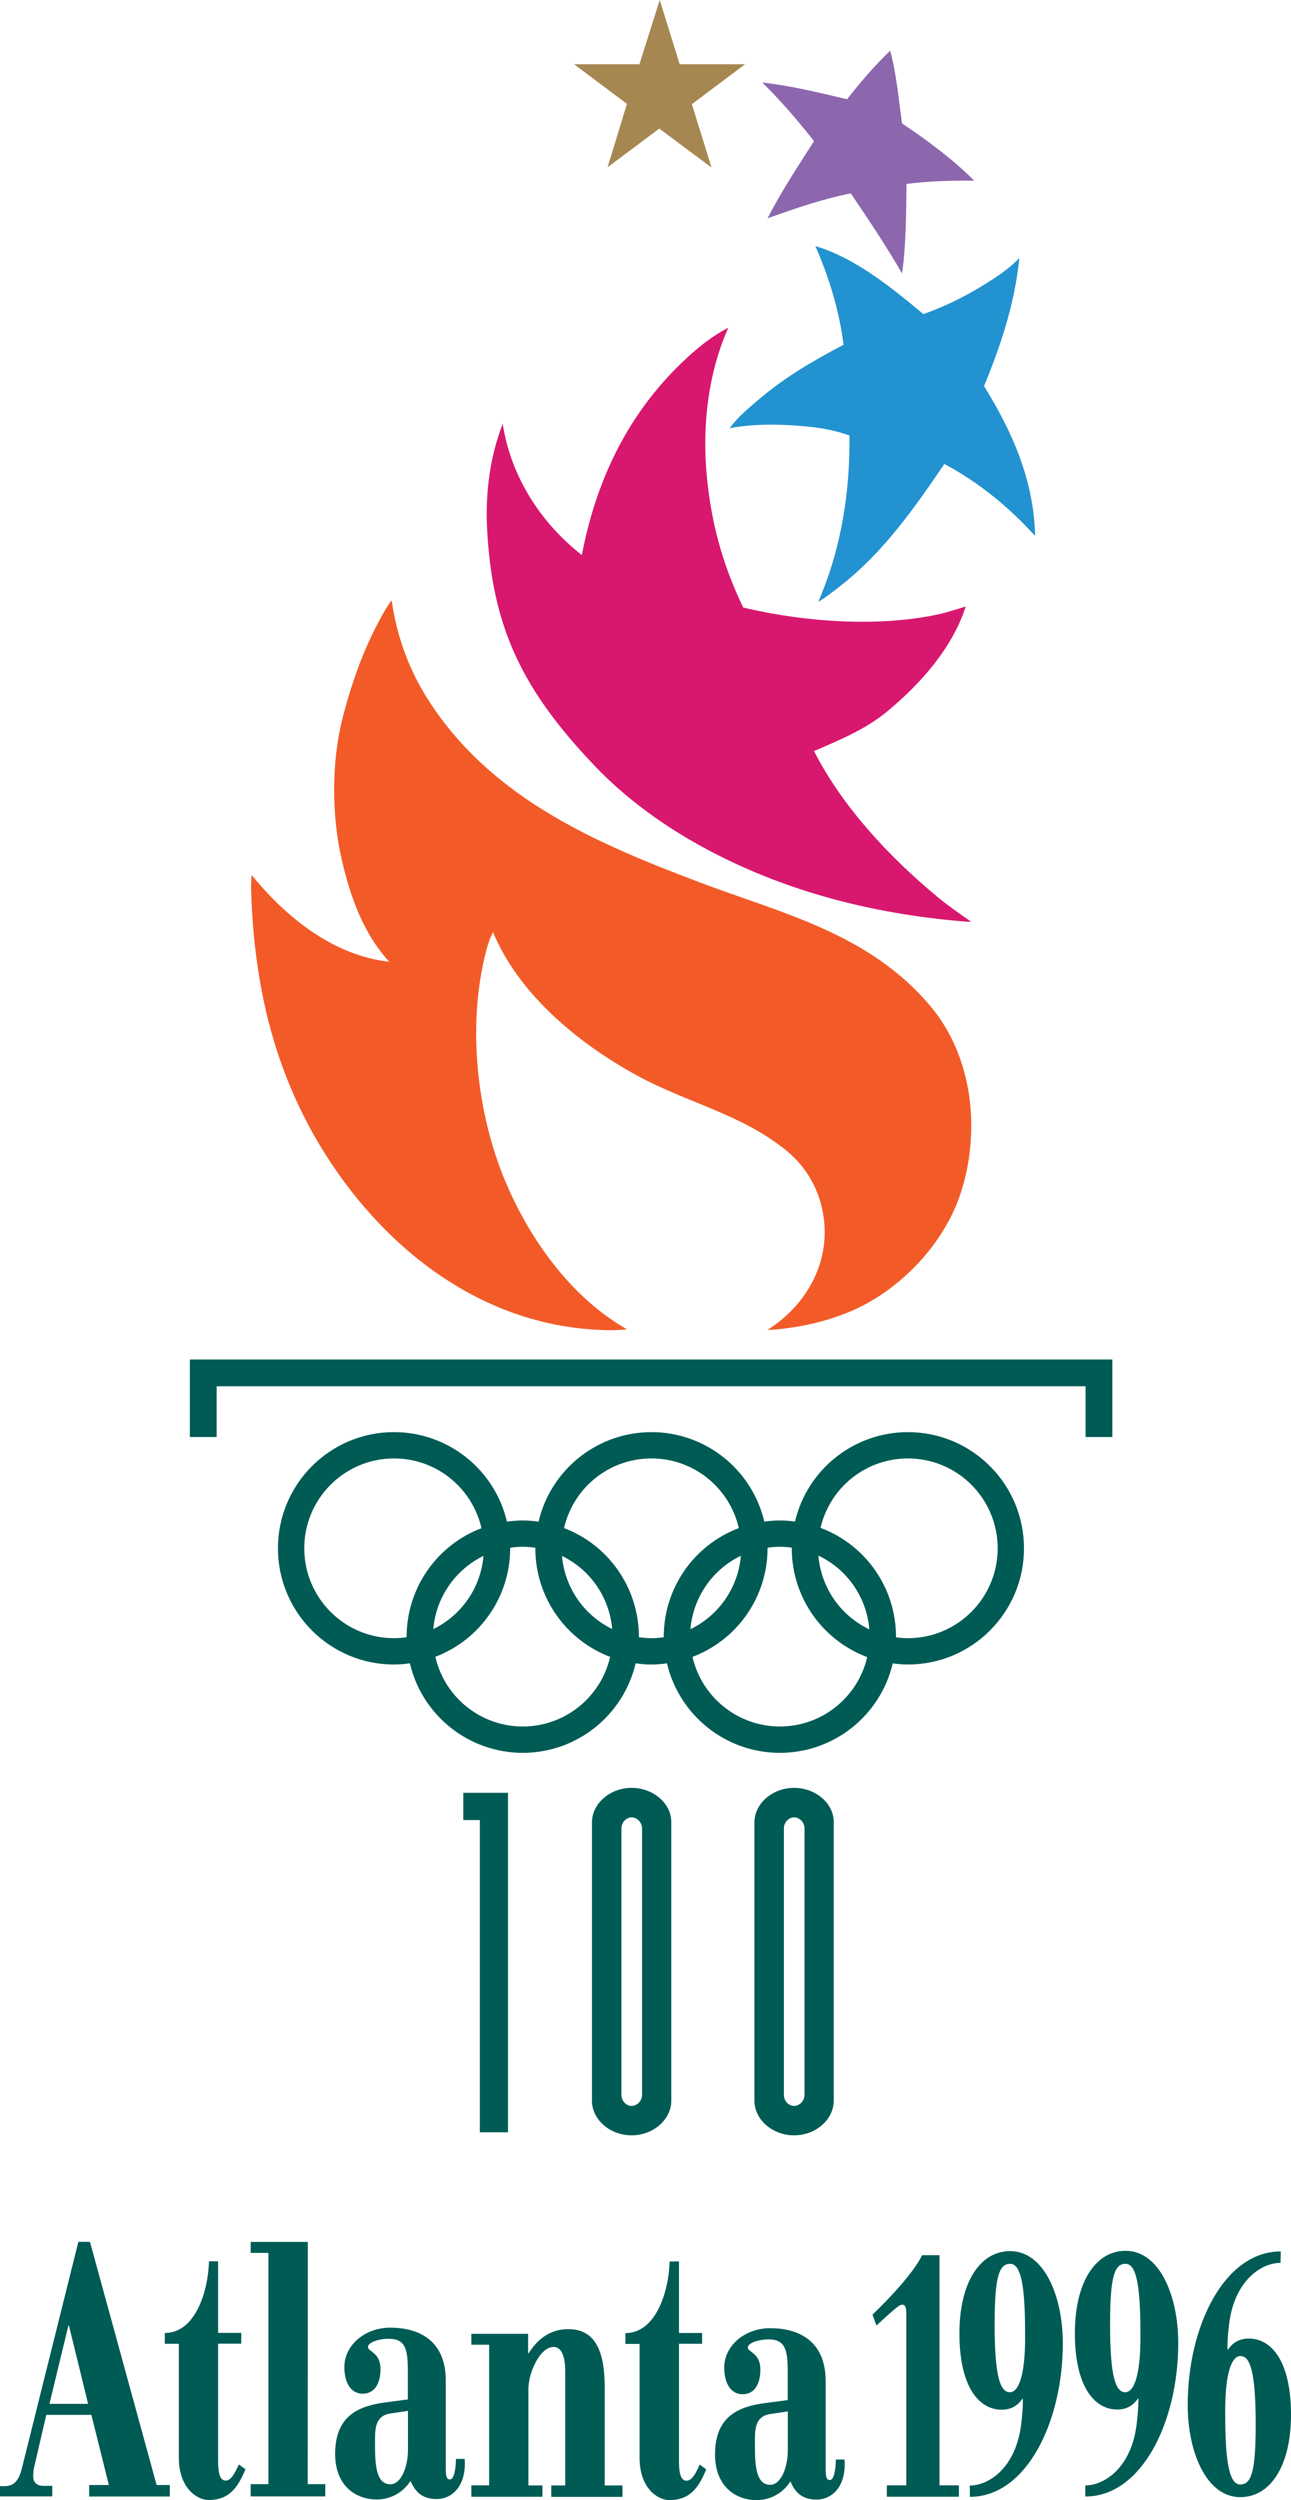
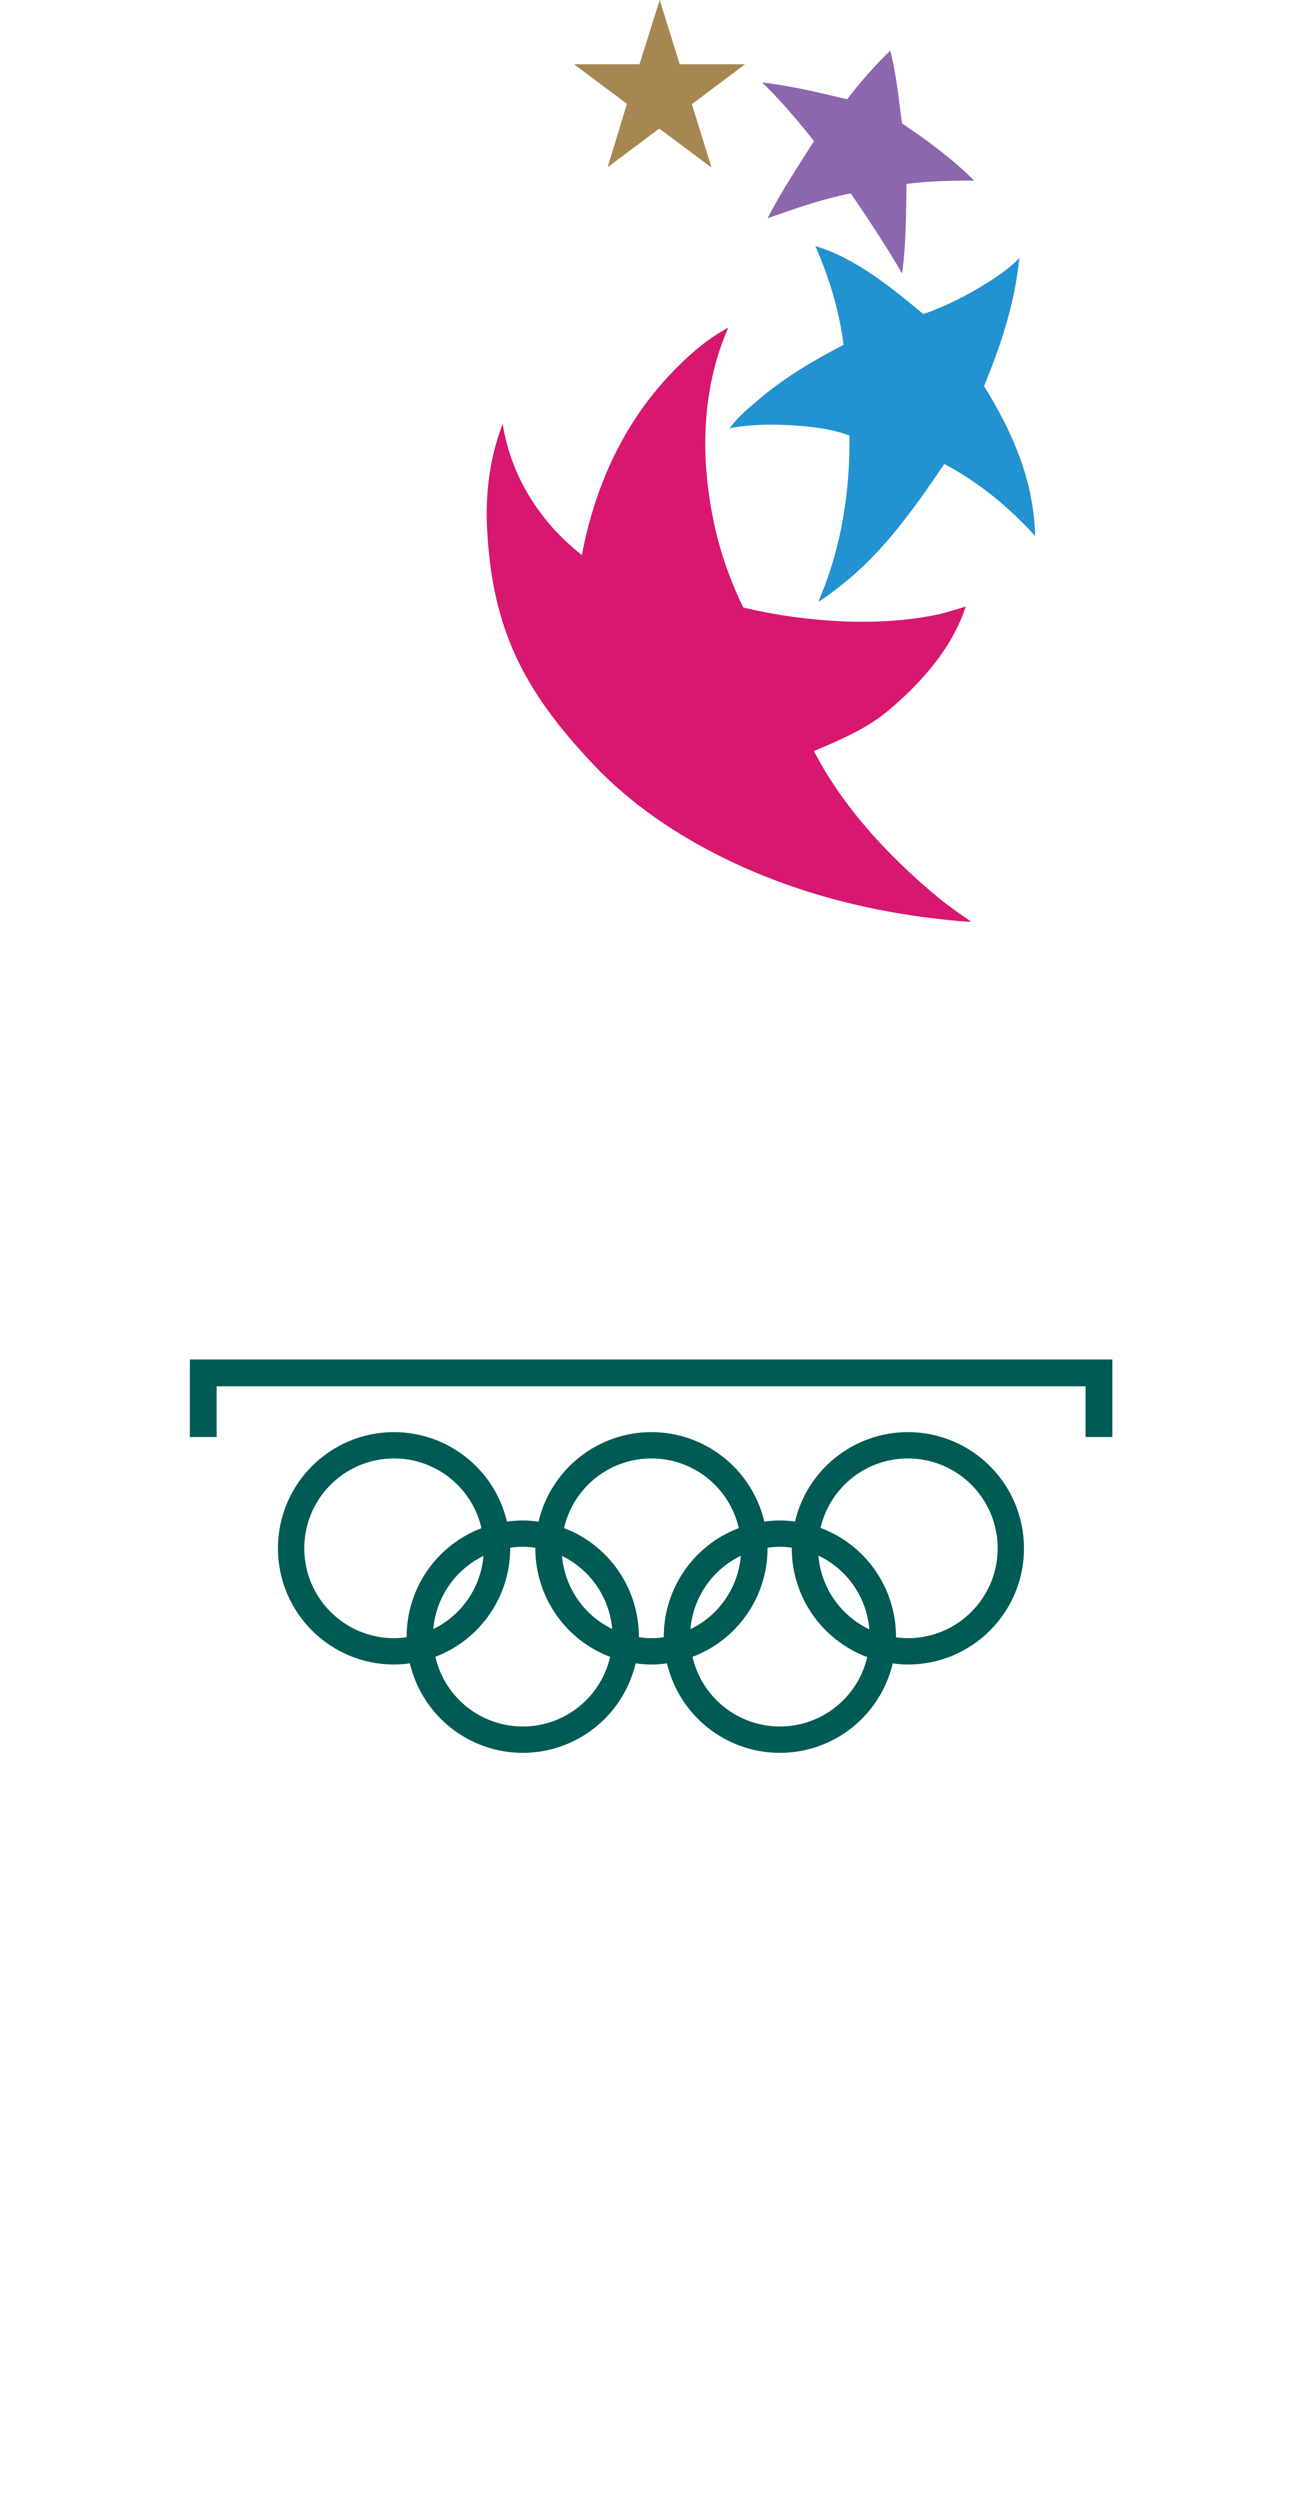
<svg xmlns="http://www.w3.org/2000/svg" xmlns:ns1="http://sodipodi.sourceforge.net/DTD/sodipodi-0.dtd" xmlns:ns2="http://www.inkscape.org/namespaces/inkscape" version="1.1" id="Layer_1" x="0px" y="0px" viewBox="0 0 234.105 453.059" enable-background="new 0 0 123.22 234.12" xml:space="preserve" ns1:docname="1996_Summer_Olympics.svg" width="234.105" height="453.059" ns2:version="1.0.2-2 (e86c870879, 2021-01-15)" ns2:export-filename="C:\Users\tjdru\OneDrive\Pictures\Logos\Other\atlanta1996logo.png" ns2:export-xdpi="211.89334" ns2:export-ydpi="211.89334">
  <defs id="defs19992">
	
	
	
	
	
	
	
	
	
	
	
	
	
	
	
	
	
	
	
	
	
	
	
	
	
	

	
	
	
	
	
	
	
	
	
	
	
	
	
	
	
	
	
	
	
	
	
	
	

		
	
		
	</defs>
  <ns1:namedview pagecolor="#ffffff" bordercolor="#666666" borderopacity="1" objecttolerance="10" gridtolerance="10" guidetolerance="10" ns2:pageopacity="0" ns2:pageshadow="2" ns2:window-width="1366" ns2:window-height="705" id="namedview19990" showgrid="false" ns2:zoom="1" ns2:cx="156.32351" ns2:cy="237.60298" ns2:window-x="-8" ns2:window-y="-8" ns2:window-maximized="1" ns2:current-layer="layer3" ns2:snap-global="true" ns2:document-rotation="0" />
  <g ns2:groupmode="layer" id="layer3" ns2:label="Layer 1" transform="translate(61.699,112.937)" style="display:inline;opacity:1">
    <g id="g138">
-       <path id="path19883" style="display:inline;fill:#005b55;fill-opacity:1;stroke:none;stroke-width:1.9" d="M 14.211,406.248 3.99,447.207 c -0.551,2.208 -1.356,3.322 -3.135,3.322 H 0 v 1.861 h 9.479 v -1.918 H 7.809 c -0.931,0 -1.764,-0.473 -1.787,-1.65 -0.015,-0.741 0.06,-1.263 0.248,-2.072 l 2.127,-9.137 h 8.17 l 3.174,12.709 h -3.572 v 2.088 h 14.627 v -2.088 H 28.4 L 16.318,406.268 Z m 31.25,0.019 v 1.994 h 3.211 v 41.908 h -3.211 v 2.221 h 13.525 v -2.221 h -3.191 l 0.02,-43.902 z m 158.666,1.615 c -5.471,0 -9.215,5.661 -9.215,14.951 0,9.898 3.705,13.811 7.656,13.811 1.824,0 2.945,-0.799 3.781,-1.977 h 0.076 c 0,0 0.083,1.444 -0.322,4.711 -0.963,7.771 -5.796,11.02 -9.311,11.02 l 0.019,2.012 c 10.259,0 16.85,-13.6 16.85,-27.791 0,-8.758 -3.475,-16.736 -9.535,-16.736 z m -20.936,0.055 c -5.471,0 -9.213,5.642 -9.213,14.932 0,9.917 3.705,13.811 7.656,13.811 1.824,0 2.943,-0.814 3.779,-1.992 h 0.059 c 0,0 0.107,1.443 -0.305,4.711 -0.975,7.75 -5.794,11.02 -9.309,11.02 l 0.019,2.051 c 10.259,0 16.85,-13.621 16.85,-27.793 0,-8.777 -3.477,-16.738 -9.537,-16.738 z m 49.053,0.057 c -10.278,0 -16.871,13.623 -16.871,27.814 0,8.739 3.477,16.717 9.537,16.717 5.452,1e-5 9.195,-5.642 9.195,-14.932 0,-9.917 -3.685,-13.812 -7.637,-13.812 -1.824,0 -2.965,0.818 -3.801,1.996 h -0.076 c 0,0 -0.101,-1.446 0.305,-4.713 0.962,-7.752 5.794,-10.998 9.309,-10.998 z m -65.027,0.684 c -1.539,3.116 -5.529,7.428 -9.006,10.771 l 0.721,1.977 c 0.608,-0.551 3.709,-3.484 4.352,-3.703 0.859,-0.293 1.062,0.342 1.062,1.596 v 31.061 h -3.533 v 2.07 h 13.07 v -2.07 h -3.516 v -41.701 z m -129.316,1.104 c -0.19,5.737 -2.584,12.994 -8.018,12.994 v 1.957 h 2.545 v 20.611 c 0,5.718 3.44,7.695 5.396,7.695 3.666,0 5.244,-2.111 6.688,-5.568 l -1.197,-0.871 c -0.494,0.988 -1.236,2.924 -2.395,2.924 -1.064,0 -1.367,-1.443 -1.367,-3.514 v -21.297 h 4.199 v -1.955 h -4.199 v -12.977 z m 85.223,0.019 -1.691,0.019 c -0.19,5.737 -2.603,12.975 -8.018,12.975 v 1.957 h 2.564 v 20.611 c 0,5.718 3.42,7.695 5.377,7.695 3.685,0 5.282,-2.111 6.707,-5.568 l -1.178,-0.875 c -0.475,1.007 -1.236,2.928 -2.395,2.928 -1.064,0 -1.367,-1.445 -1.367,-3.516 V 424.732 h 4.197 v -1.957 h -4.197 z m 60.068,0.436 c 2.337,0 2.699,5.89 2.699,13.299 0,6.725 -1.104,9.975 -2.775,9.975 -1.748,0 -2.754,-2.869 -2.754,-12.254 0,-8.815 0.835,-11.02 2.83,-11.02 z m 20.916,0 c 2.337,0 2.697,5.871 2.697,13.299 0,6.706 -1.102,9.975 -2.773,9.975 -1.748,0 -2.734,-2.87 -2.734,-12.273 0,-8.815 0.816,-11 2.811,-11 z M 12.406,421.426 H 12.5 l 3.477,14.191 H 8.967 Z m 58.396,0.381 c -4.73,0 -8.357,3.25 -8.357,7.145 0,2.736 1.1,4.824 3.342,4.824 2.052,0 3.211,-1.728 3.211,-4.482 0,-3.002 -2.279,-3.135 -2.279,-3.99 0,-0.817 1.957,-1.482 3.762,-1.482 2.983,0 3.477,1.805 3.477,5.795 v 5.203 l -4.064,0.533 c -4.87,0.638 -9.121,2.432 -9.121,9.328 0,5.927 3.896,8.264 7.506,8.264 4.027,0 5.927,-2.963 6.174,-3.381 0.76,1.881 2.032,3.305 4.691,3.305 3.002,0 5.472,-2.583 5.111,-7.275 h -1.578 c 0,1.729 -0.341,3.725 -1.082,3.725 -0.836,0 -0.76,-1.14 -0.76,-3.211 v -14.705 c 0,-7.561 -5.244,-9.594 -10.031,-9.594 z m 68.885,0.096 c -4.73,0 -8.359,3.246 -8.359,7.141 0,2.736 1.104,4.828 3.346,4.828 2.052,0 3.209,-1.713 3.209,-4.486 0,-3.002 -2.279,-3.152 -2.279,-3.969 0,-0.836 1.957,-1.48 3.762,-1.48 2.983,0 3.477,1.823 3.477,5.793 v 5.205 l -4.064,0.533 c -4.87,0.638 -9.119,2.411 -9.119,9.326 0,5.908 3.894,8.266 7.504,8.266 4.027,0 5.927,-2.982 6.174,-3.4 0.76,1.881 2.034,3.305 4.693,3.305 3.021,0 5.468,-2.565 5.107,-7.258 h -1.576 c 0,1.729 -0.322,3.723 -1.082,3.723 -0.836,0 -0.76,-1.138 -0.76,-3.209 v -14.723 c 0,-7.561 -5.244,-9.594 -10.031,-9.594 z m -36.646,0.172 c -3.325,0 -5.66,1.898 -7.18,4.387 h -0.096 v -3.535 H 85.469 v 1.977 h 3.229 v 25.477 H 85.469 v 2.07 h 12.898 v -2.051 h -2.545 v -17.479 c 0,-2.907 2.053,-7.604 4.561,-7.617 1.159,-0.006 2.109,1.141 2.109,4.408 v 20.688 h -2.527 v 2.07 h 12.916 v -2.07 h -3.227 v -17.82 c 0,-7.238 -2.149,-10.504 -6.613,-10.504 z m 121.908,4.881 c 1.748,0 2.744,2.87 2.754,12.273 0.009,8.815 -0.818,10.998 -2.812,10.998 -2.337,0 -2.717,-5.869 -2.717,-13.297 0,-6.725 1.104,-9.975 2.775,-9.975 z m -150.973,9.936 v 7.123 c 0,2.812 -1.142,6.174 -3.193,6.174 -2.565,0 -2.773,-3.513 -2.773,-6.971 0,-2.584 -0.26,-5.401 2.773,-5.852 z m 68.883,0.096 v 7.123 c 0,2.831 -1.159,6.174 -3.191,6.174 -2.565,0 -2.771,-3.515 -2.771,-6.953 0,-2.603 -0.262,-5.42 2.771,-5.871 z" transform="translate(-61.699,-112.937)" ns1:nodetypes="ccccccccccccccccccccccccccccccccccccccccccccccccccccccccccccccccccccccccccccccccccccccccccccccccccccccccccccccccccccccccccccccccccccccccccccccccccccccccccccccccccccccccccccccccccccccccccccccccccccccccc" />
-       <path style="display:inline;fill:#f25b27;fill-opacity:1;stroke:none;stroke-width:1.962" d="m 65.154,46.951 c 14.744,5.585 30.72,9.16 41.908,22.484 7.608,9.062 9.134,22.514 5.454,33.824 -2.423,7.447 -8.079,14.33 -14.911,18.756 -5.705,3.696 -12.635,5.514 -19.286,6.023 -0.422,0.032 -0.844,0.019 -0.844,0.019 6.788,-4.277 11.263,-11.749 10.222,-20.09 -0.607,-4.865 -2.887,-9.261 -6.965,-12.537 C 72.641,88.933 62.886,86.873 54.088,82.11 43.455,76.353 32.428,67.395 27.7,55.976 c -0.51,1.001 -0.923,2.172 -1.216,3.296 -3.552,13.611 -1.726,29.586 3.512,42.006 4.337,10.282 11.811,20.895 22.013,26.683 -2.092,0.223 -3.951,0.176 -6.102,0.039 C 27.835,126.853 12.256,116.554 1.135,101.788 -3.969,95.012 -7.838,87.736 -10.617,79.991 c -3.578,-9.971 -5.265,-20.678 -5.552,-32 -0.026,-1.035 0.098,-2.374 0.098,-2.374 6.396,7.867 14.95,14.617 24.956,15.735 C 4.097,56.114 1.861,49.604 0.291,42.929 -1.573,35.006 -1.609,25.165 0.409,17.247 2.001,10.999 4.131,4.941 7.197,-0.705 7.839,-1.887 8.492,-3.079 9.316,-4.158 10.277,2.532 12.547,8.691 16.242,14.344 27.87,32.136 47.112,40.117 65.154,46.951 Z" id="path19977" ns1:nodetypes="ccccccccccccccccccccccccc" />
      <path ns1:nodetypes="ccccccccccc" d="m 57.933,-112.937 3.619,11.64 h 11.856 l -9.645,7.239 3.561,11.484 -9.469,-7.062 -9.371,7.004 3.502,-11.484 -9.586,-7.18 h 11.856 z" id="path19979" ns2:connector-curvature="0" style="display:inline;fill:#a68651;fill-opacity:1;stroke:none;stroke-width:1.956" />
-       <path style="display:inline;fill:#8c67ad;fill-opacity:1;stroke:none;stroke-width:1.921" d="m 99.728,-103.753 c 1.134,4.208 1.518,8.742 2.152,13.181 4.534,3.055 9.069,6.36 13.084,10.375 -4.112,-0.038 -8.339,0.077 -12.278,0.596 -0.077,5.437 -0.077,11.067 -0.807,16.216 -2.786,-4.823 -6.129,-9.837 -9.299,-14.506 -5.168,1.018 -10.183,2.767 -15.102,4.515 2.459,-4.784 5.476,-9.357 8.435,-13.988 -2.92,-3.689 -5.937,-7.244 -9.395,-10.625 5.245,0.596 10.337,1.845 15.39,3.036 2.344,-3.017 5.034,-6.129 7.82,-8.8 z" id="path19981" ns1:nodetypes="ccccccccccc" />
+       <path style="display:inline;fill:#8c67ad;fill-opacity:1;stroke:none;stroke-width:1.921" d="m 99.728,-103.753 c 1.134,4.208 1.518,8.742 2.152,13.181 4.534,3.055 9.069,6.36 13.084,10.375 -4.112,-0.038 -8.339,0.077 -12.278,0.596 -0.077,5.437 -0.077,11.067 -0.807,16.216 -2.786,-4.823 -6.129,-9.837 -9.299,-14.506 -5.168,1.018 -10.183,2.767 -15.102,4.515 2.459,-4.784 5.476,-9.357 8.435,-13.988 -2.92,-3.689 -5.937,-7.244 -9.395,-10.625 5.245,0.596 10.337,1.845 15.39,3.036 2.344,-3.017 5.034,-6.129 7.82,-8.8 " id="path19981" ns1:nodetypes="ccccccccccc" />
      <path id="path19983" style="display:inline;fill:#2292d0;fill-opacity:1;stroke:none;stroke-width:1.952" d="m 147.85,44.598 c 2.46,5.584 4.334,11.637 5.115,17.885 -5.35,2.792 -10.686,5.896 -15.404,9.938 -1.776,1.521 -3.73,3.09 -5.252,5.174 3.046,-0.566 6.327,-0.728 9.508,-0.604 4.298,0.168 8.435,0.545 12.223,1.932 0.098,8.728 -1.061,17.063 -3.611,24.777 -0.574,1.735 -1.309,3.631 -2.031,5.35 1.464,-0.859 2.858,-1.981 4.236,-3.064 7.662,-6.023 13.355,-14.157 18.607,-21.908 6.27,3.34 11.695,7.791 16.459,13.043 -0.215,-10.153 -4.177,-18.938 -9.254,-27.158 2.968,-7.224 5.541,-14.748 6.404,-23.234 -1.718,1.874 -3.905,3.299 -5.975,4.607 -3.553,2.246 -7.478,4.198 -11.441,5.584 -4.139,-3.475 -8.526,-7.014 -13.082,-9.529 -2.026,-1.118 -4.296,-2.166 -6.502,-2.791 z" transform="translate(-61.699,-112.937)" ns1:nodetypes="ccccccccccccccccc" />
      <path style="display:inline;fill:#d8176f;fill-opacity:1;stroke:none;stroke-width:1.957" d="m 74.008,-2.626 c 10.485,2.387 23.457,3.348 34.288,1.057 1.754,-0.371 5.127,-1.468 5.127,-1.468 -2.368,7.378 -7.964,13.818 -14.189,18.983 -4.011,3.328 -8.748,5.245 -13.328,7.222 5.108,9.961 13.348,18.923 22.33,26.381 1.978,1.642 4.071,3.092 6.145,4.521 0,0 -0.493,0.039 -0.744,0.02 C 97.708,52.83 82.843,49.141 69.252,42.406 60.924,38.279 52.763,32.804 46.12,25.83 33.152,12.215 27.543,0.956 26.627,-17.147 c -0.337,-6.673 0.568,-13.191 2.838,-18.983 1.39,9.139 6.532,17.658 14.345,23.778 2.427,-12.682 7.691,-24.444 17.242,-33.994 2.877,-2.877 5.91,-5.441 9.316,-7.202 -3.581,8.063 -4.811,17.554 -3.875,27.105 0.806,8.219 2.795,15.766 6.576,23.582 0.176,0.059 0.68,0.176 0.939,0.235 z" id="path19985" ns1:nodetypes="cccccccccccccccccc" />
-       <path id="path385-0" style="display:inline;fill:#005b55;fill-opacity:1;stroke:none;stroke-width:2.026" d="m 82.295,211.049 c -3.875,0 -7.191,2.8 -7.191,6.289 v 50.395 c 0,3.47 3.295,6.287 7.191,6.287 3.875,0 7.195,-2.817 7.195,-6.287 v -50.496 c 0,-3.424 -3.336,-6.188 -7.195,-6.188 z m 0.006,5.352 c 0.976,0 1.889,0.9 1.889,2.002 v 48.266 c 0,1.102 -0.896,2.02 -1.889,2.02 -0.992,0 -1.854,-0.9 -1.854,-2.02 v -48.266 c 0,-1.102 0.877,-2.002 1.854,-2.002 z m -59.984,-4.455 v 4.944 h 2.997 v 56.579 h 5.108 v -61.523 z m 30.519,-0.896 c -3.875,0 -7.191,2.8 -7.191,6.289 v 50.395 c 0,3.47 3.295,6.287 7.191,6.287 3.875,0 7.195,-2.817 7.195,-6.287 v -50.496 c 0,-3.424 -3.336,-6.188 -7.195,-6.188 z m 0.006,5.352 c 0.976,0 1.889,0.9 1.889,2.002 v 48.266 c 0,1.102 -0.896,2.02 -1.889,2.02 -0.992,0 -1.854,-0.9 -1.854,-2.02 v -48.266 c 0,-1.102 0.877,-2.002 1.854,-2.002 z" ns1:nodetypes="ccccccccccccccccccccccccccccccccccc" />
      <path id="path1209" style="display:inline;vector-effect:none;fill:#005b55;fill-opacity:1;fill-rule:nonzero;stroke:none;stroke-width:2.955;stroke-linecap:square;stroke-linejoin:round;stroke-miterlimit:4;stroke-dasharray:none;stroke-dashoffset:0;stroke-opacity:1;paint-order:markers stroke fill" d="m 71.461,259.523 c -11.63,-0.007 -21.058,9.427 -21.059,21.057 -5.38e-4,11.63 9.428,21.067 21.059,21.059 0.958,-6.7e-4 1.914,-0.082 2.861,-0.221 2.239,9.5 10.713,16.227 20.473,16.227 9.759,-3.5e-4 18.231,-6.726 20.471,-16.225 0.949,0.138 1.906,0.219 2.865,0.219 0.943,-9e-5 1.885,-0.079 2.818,-0.213 2.242,9.496 10.714,16.219 20.471,16.219 9.753,-4.7e-4 18.222,-6.72 20.467,-16.211 0.909,0.128 1.826,0.205 2.744,0.205 11.63,0.007 21.057,-9.429 21.057,-21.059 -5.4e-4,-11.629 -9.428,-21.062 -21.057,-21.057 -9.754,0.005 -18.224,6.719 -20.469,16.211 -0.909,-0.128 -1.825,-0.205 -2.742,-0.205 -0.944,-2.7e-4 -1.886,0.08 -2.82,0.215 -2.241,-9.496 -10.712,-16.22 -20.469,-16.221 -9.76,-5.8e-4 -18.233,6.727 -20.473,16.227 -0.948,-0.139 -1.905,-0.221 -2.863,-0.221 -0.958,-1.6e-4 -1.915,0.082 -2.863,0.221 -2.239,-9.499 -10.711,-16.221 -20.471,-16.227 z m -0.064,4.771 c 7.644,-0.028 14.213,5.249 15.912,12.635 -8.162,3.104 -13.563,10.924 -13.572,19.656 -3.5e-5,0.034 0.004,0.068 0.006,0.102 -0.755,0.113 -1.518,0.177 -2.281,0.178 -8.994,0.005 -16.285,-7.291 -16.285,-16.285 -1.46e-4,-8.943 7.212,-16.252 16.221,-16.285 z m 46.66,0 c 7.649,-0.033 14.214,5.242 15.918,12.621 -8.183,3.093 -13.604,10.922 -13.613,19.67 -4e-5,0.036 0.004,0.072 0.006,0.107 -0.741,0.109 -1.488,0.172 -2.236,0.172 -0.764,-5.3e-4 -1.527,-0.068 -2.283,-0.182 10e-4,-0.033 0.004,-0.065 0.004,-0.098 -0.003,-8.738 -5.405,-16.566 -13.572,-19.672 1.692,-7.327 8.182,-12.586 15.777,-12.619 z m 46.52,0 c 9.048,-0.031 16.338,7.292 16.338,16.285 0,8.993 -7.29,16.29 -16.283,16.285 -0.722,-3.8e-4 -1.443,-0.06 -2.158,-0.162 0.001,-0.039 0.004,-0.078 0.004,-0.117 -0.005,-8.782 -5.461,-16.637 -13.688,-19.711 1.711,-7.323 8.213,-12.554 15.787,-12.58 z m -69.781,16.006 c 0.764,2e-4 1.526,0.066 2.281,0.18 -0.001,0.033 -0.004,0.066 -0.004,0.1 0.001,8.739 5.402,16.568 13.57,19.676 -1.707,7.378 -8.274,12.616 -15.848,12.615 -7.579,-4.9e-4 -14.15,-5.247 -15.85,-12.633 8.163,-3.104 13.564,-10.925 13.572,-19.658 3.2e-5,-0.034 -0.004,-0.068 -0.006,-0.102 0.756,-0.113 1.519,-0.178 2.283,-0.178 z m 46.625,0 c 0.722,1.3e-4 1.442,0.06 2.156,0.162 -10e-4,0.039 -0.004,0.078 -0.004,0.117 0.004,8.782 5.46,16.638 13.686,19.713 -1.72,7.36 -8.279,12.579 -15.838,12.578 -7.574,-4.1e-4 -14.141,-5.24 -15.846,-12.619 8.184,-3.093 13.602,-10.923 13.613,-19.672 8e-5,-0.059 -0.006,-0.107 -0.006,-0.107 0.741,-0.109 1.489,-0.172 2.238,-0.172 z m 6.984,1.598 c 5.243,2.491 8.763,7.584 9.24,13.369 -5.243,-2.491 -8.763,-7.584 -9.24,-13.369 z m -14.059,0.033 c -0.481,5.739 -3.957,10.797 -9.143,13.303 0.481,-5.739 3.957,-10.797 9.143,-13.303 z m -46.67,0.021 c -0.487,5.713 -3.942,10.75 -9.098,13.26 0.487,-5.713 3.942,-10.75 9.098,-13.26 z m 14.236,0.01 c 5.151,2.506 8.606,7.534 9.1,13.24 -5.151,-2.506 -8.606,-7.534 -9.1,-13.24 z" transform="translate(-61.699,-112.937)" ns1:nodetypes="ccccccccccccccccccccccccccccccccccccccccccccccccccccccccccccccccccccccccccccccc" />
      <path ns1:nodetypes="ccccccccc" ns2:connector-curvature="0" id="rect1262" d="m -27.273,133.42 v 14.053 h 4.861 v -9.191 H 135.154 v 9.191 h 4.861 v -14.053 z" style="display:inline;vector-effect:none;fill:#005b55;fill-opacity:1;fill-rule:nonzero;stroke:none;stroke-width:2.903;stroke-linecap:square;stroke-linejoin:round;stroke-miterlimit:4;stroke-dasharray:none;stroke-dashoffset:0;stroke-opacity:1;paint-order:markers stroke fill" />
    </g>
  </g>
</svg>